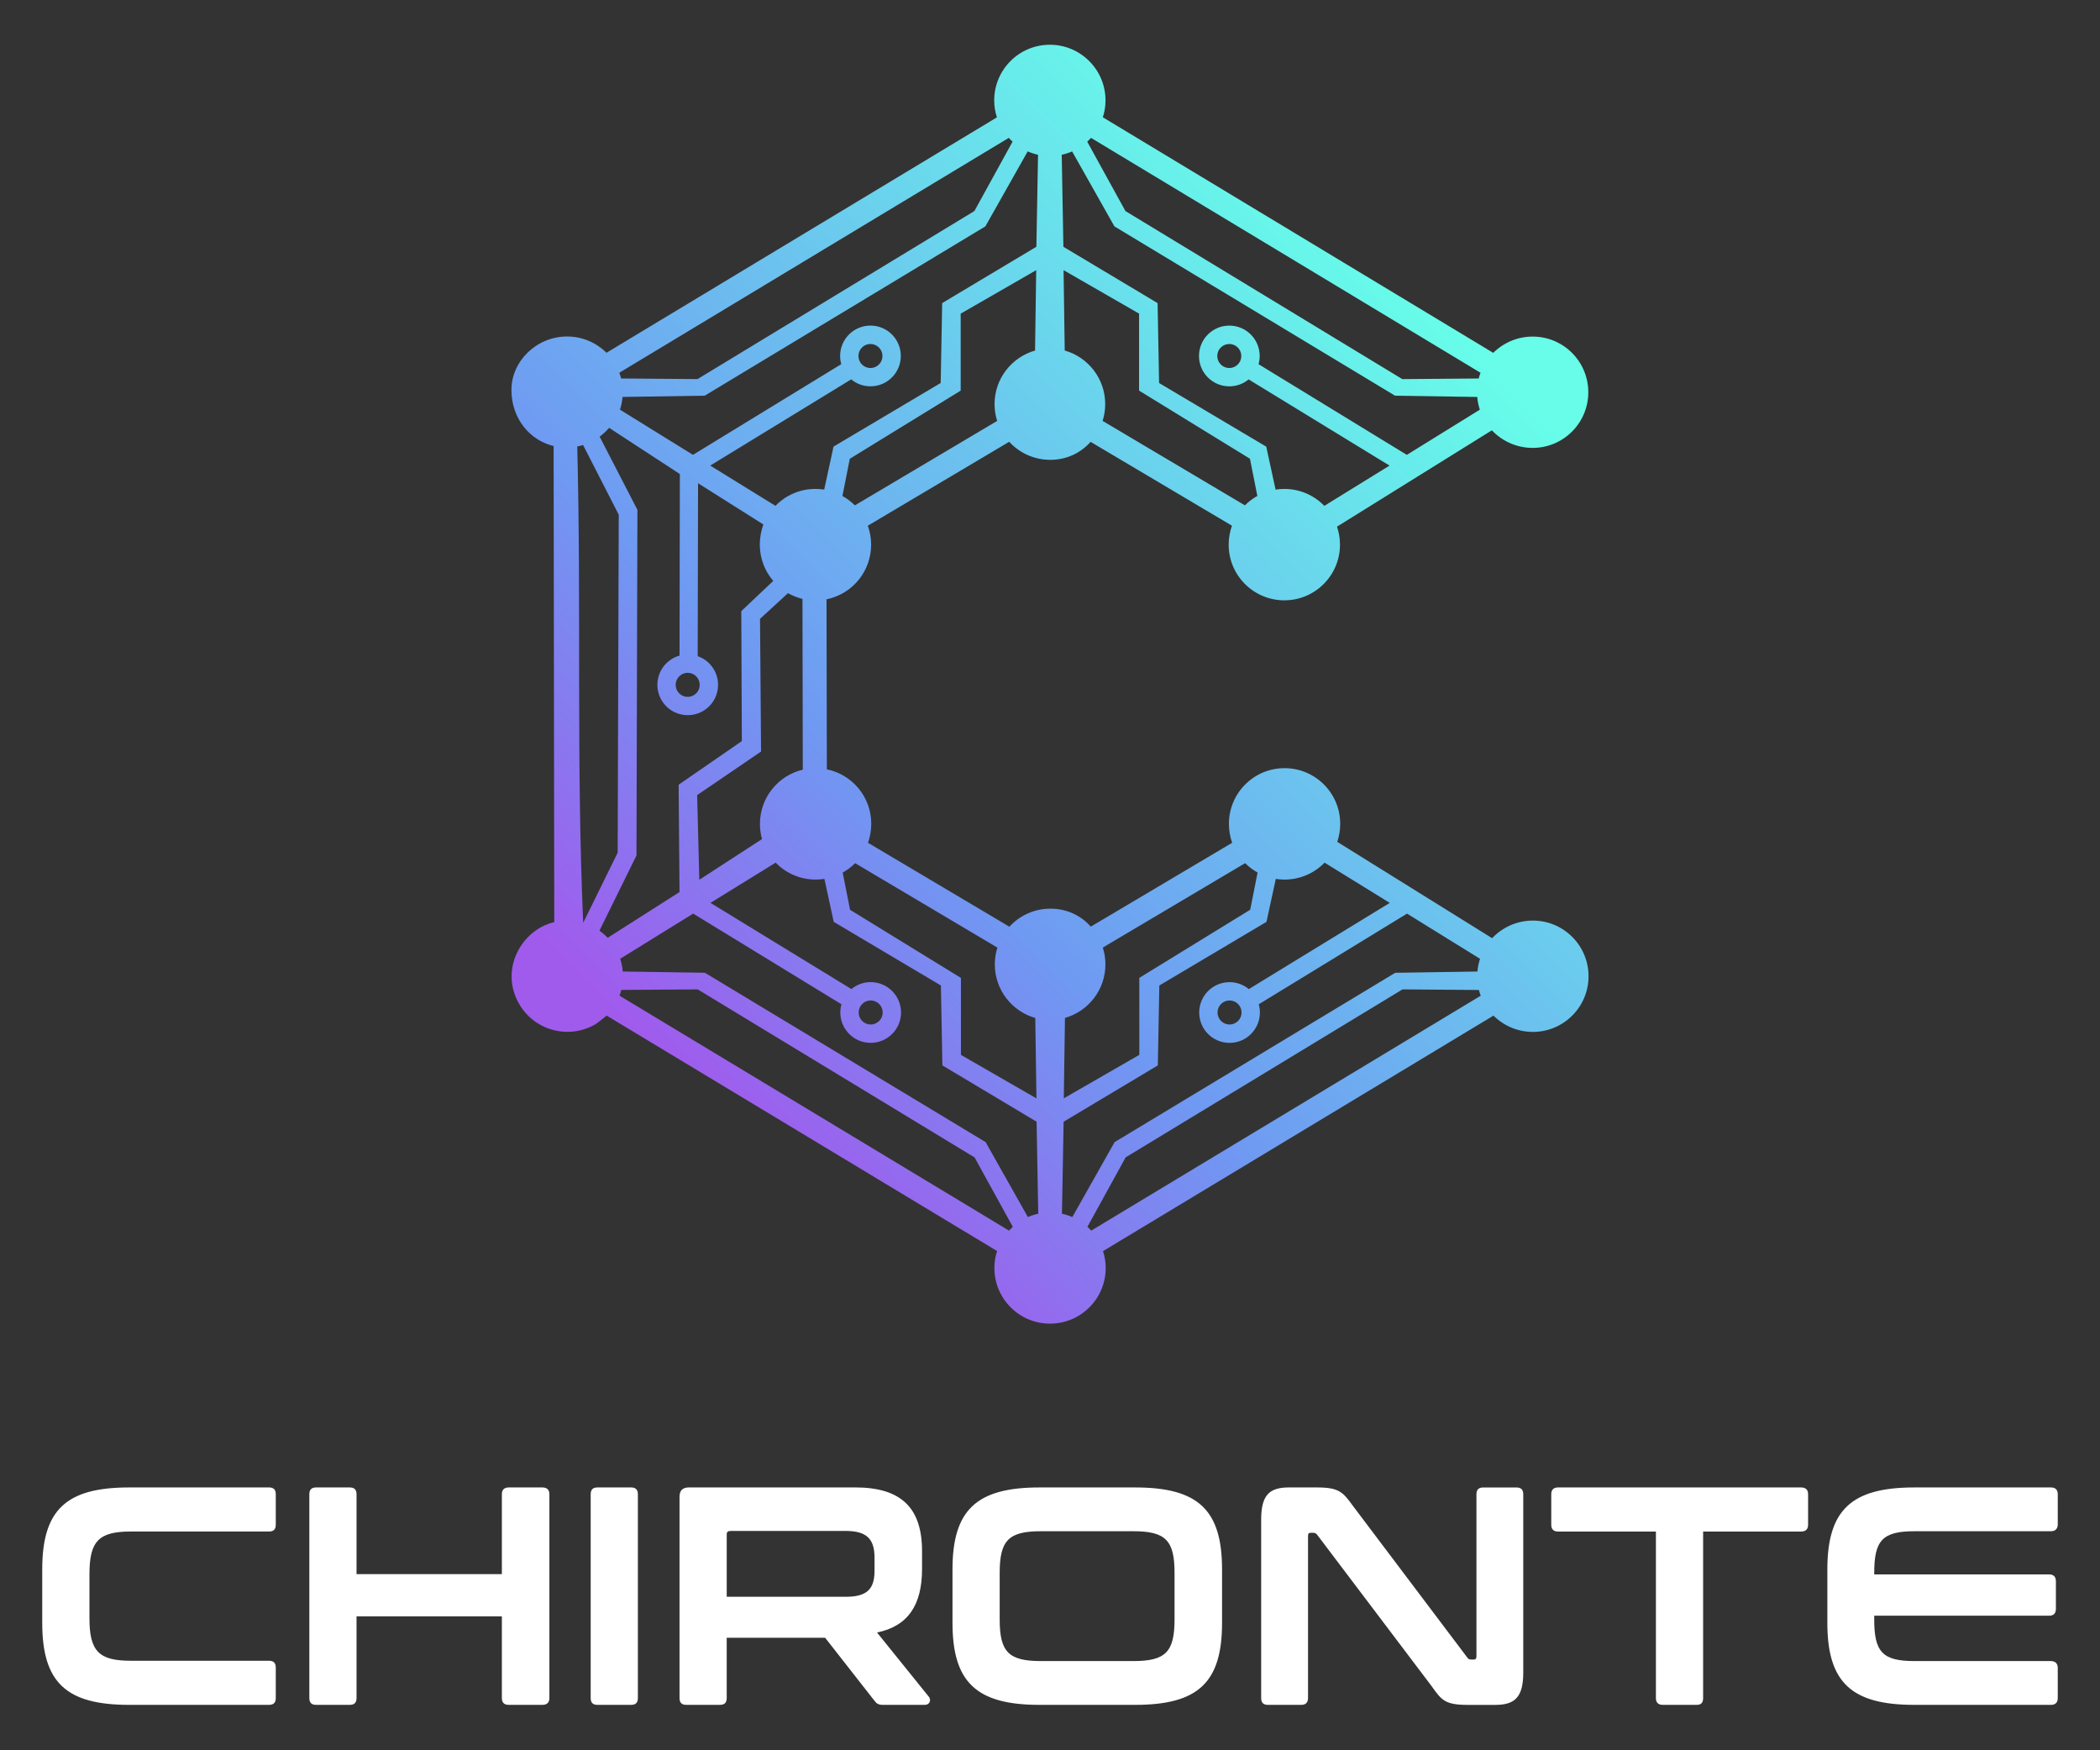
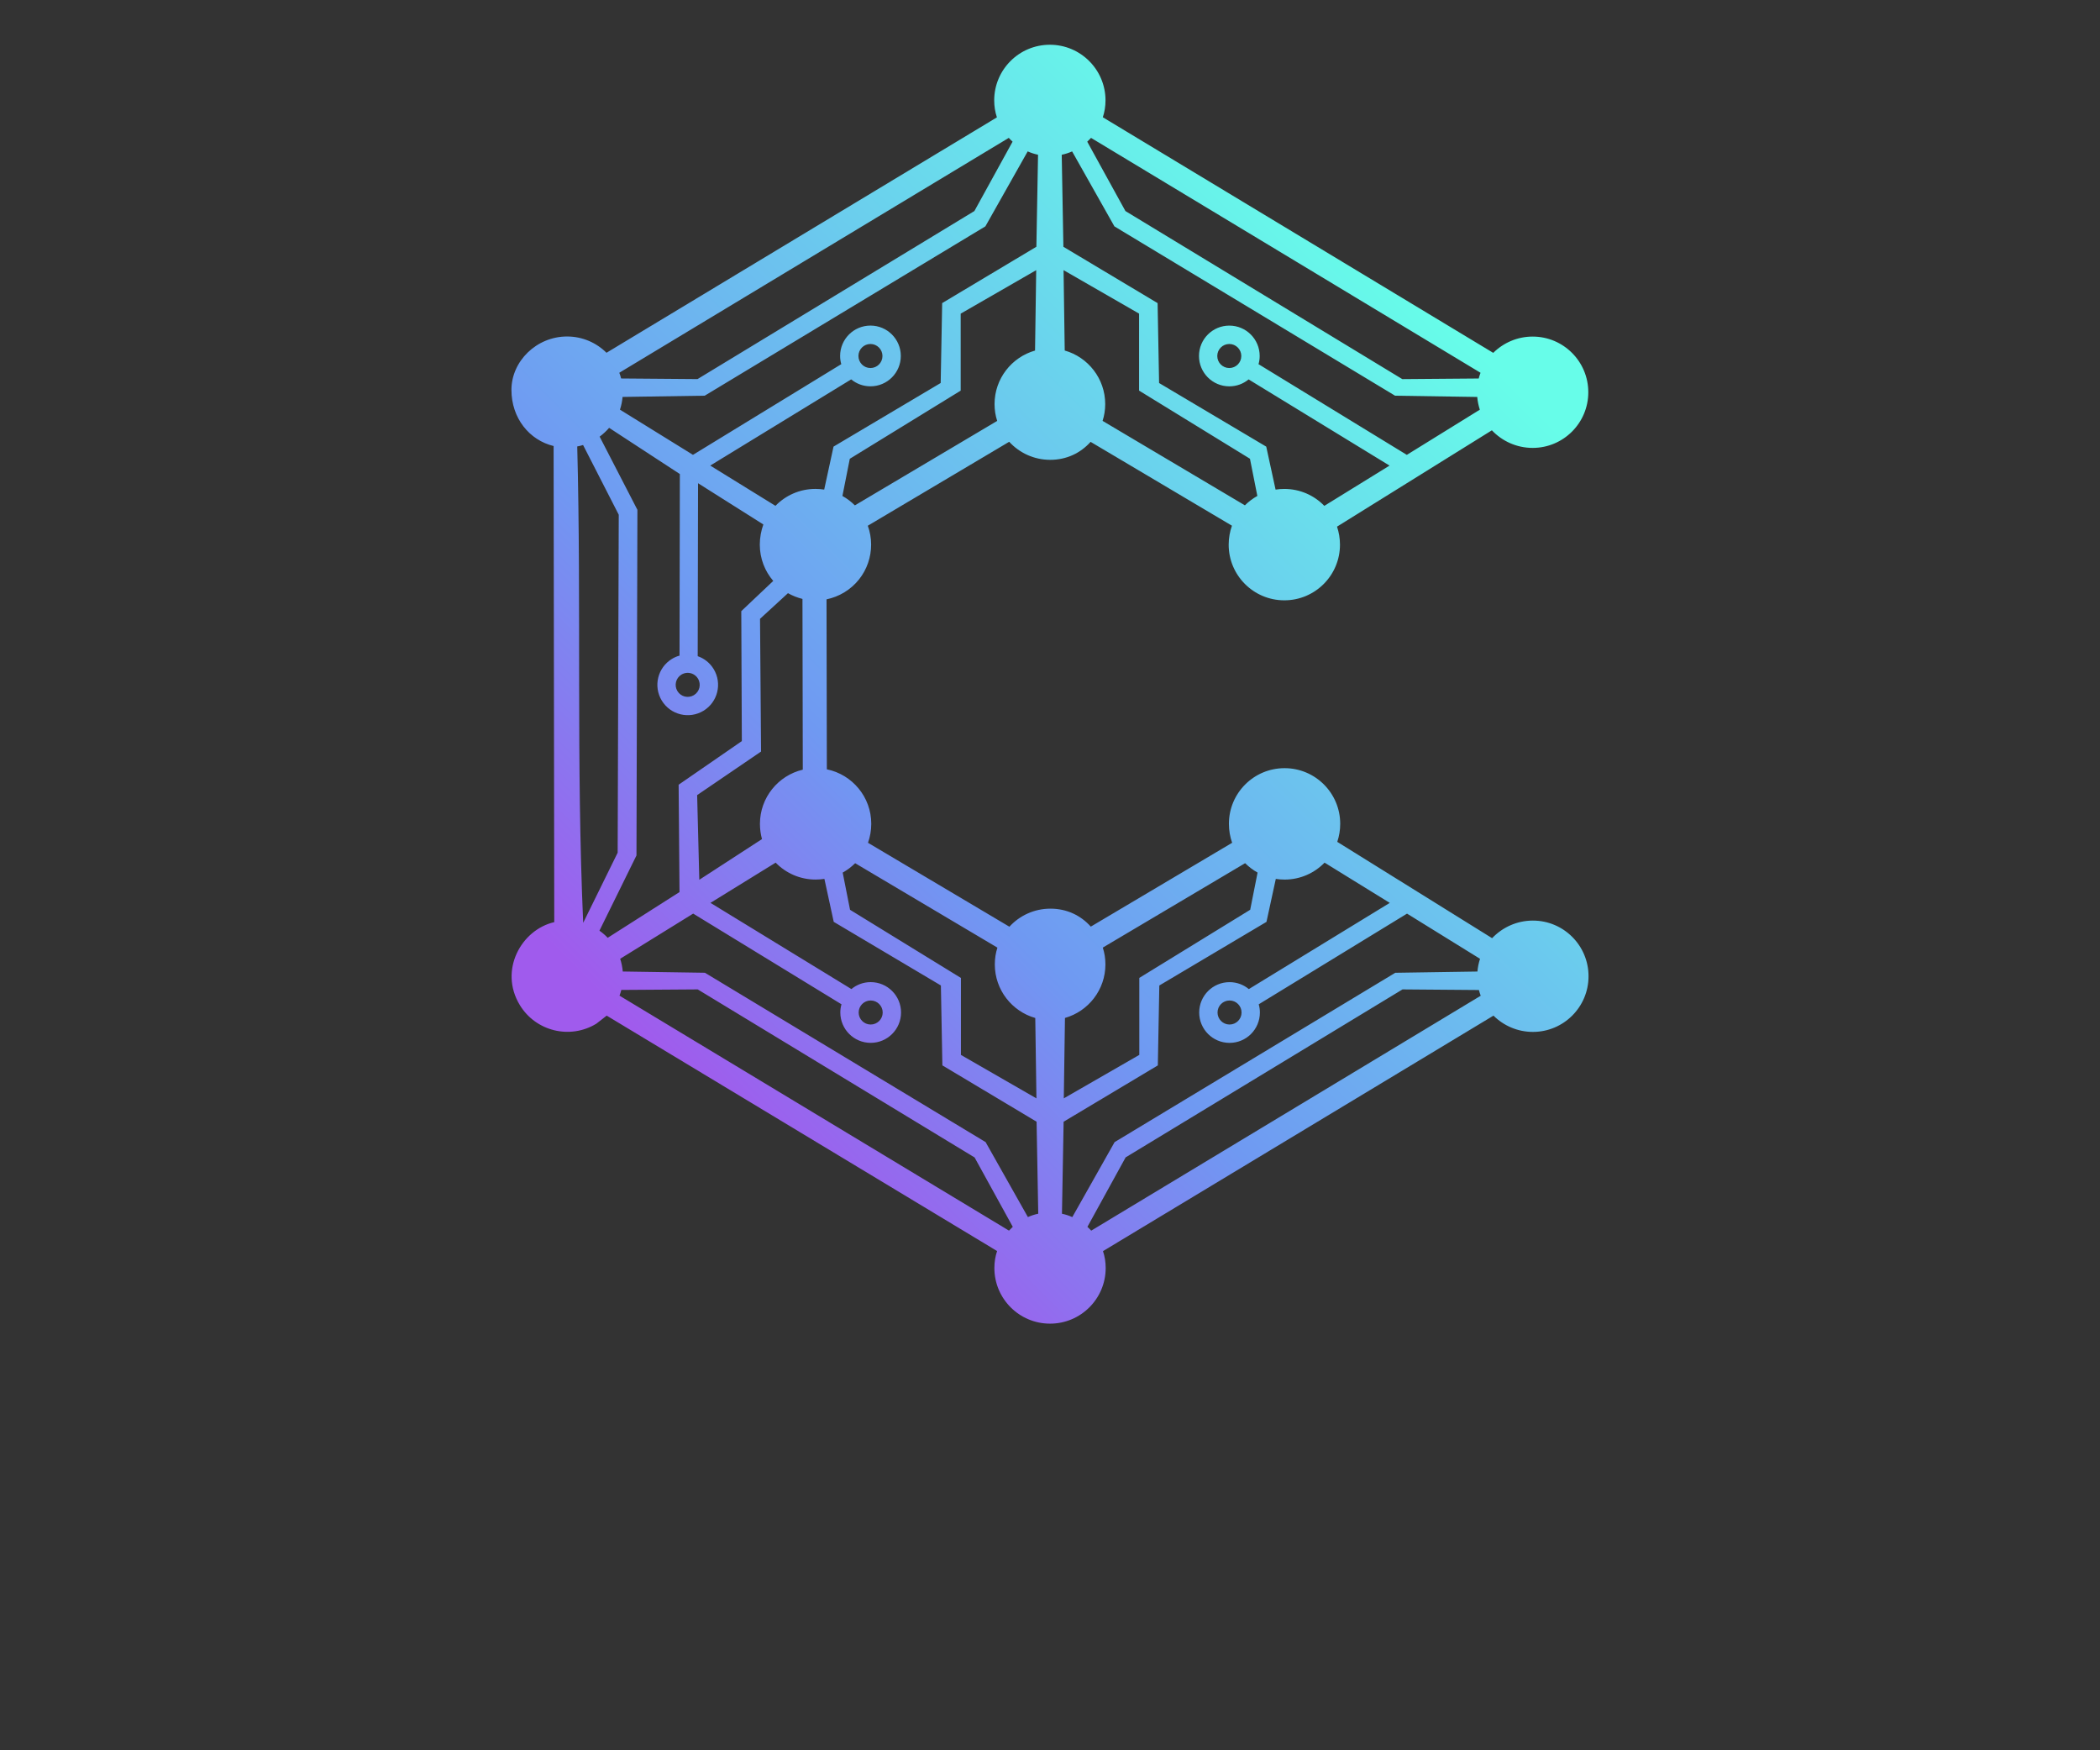
<svg xmlns="http://www.w3.org/2000/svg" xmlns:ns1="http://www.inkscape.org/namespaces/inkscape" xmlns:ns2="http://sodipodi.sourceforge.net/DTD/sodipodi-0.dtd" xmlns:xlink="http://www.w3.org/1999/xlink" width="72mm" height="60mm" viewBox="0 0 72 60" version="1.1" id="svg1" ns1:version="1.4.2 (f4327f4, 2025-05-13)" ns2:docname="imagotipo-color-white.svg">
  <rect x="0" y="0" width="72" height="60" fill="#333333" stroke="none" />
  <ns2:namedview id="namedview1" pagecolor="#505050" bordercolor="#eeeeee" borderopacity="1" ns1:showpageshadow="0" ns1:pageopacity="0" ns1:pagecheckerboard="0" ns1:deskcolor="#505050" ns1:document-units="mm" ns1:zoom="0.96827394" ns1:cx="224.62651" ns1:cy="199.84014" ns1:window-width="1366" ns1:window-height="697" ns1:window-x="-8" ns1:window-y="-8" ns1:window-maximized="1" ns1:current-layer="layer1" />
  <defs id="defs1">
    <linearGradient ns1:collect="always" xlink:href="#linearGradient118" id="linearGradient119" x1="-3.833" y1="164.511" x2="48.354" y2="112.324" gradientUnits="userSpaceOnUse" gradientTransform="matrix(0.5,0,0,0.5,24.862,-45.807)" />
    <linearGradient id="linearGradient118" ns1:collect="always">
      <stop style="stop-color:#a05bed;stop-opacity:1;" offset="0" id="stop118" />
      <stop style="stop-color:#6f99f2;stop-opacity:1;" offset="0.315" id="stop120" />
      <stop style="stop-color:#67fde9;stop-opacity:1;" offset="1" id="stop119" />
    </linearGradient>
  </defs>
  <g ns1:label="Capa 1" ns1:groupmode="layer" id="layer1">
-     <path d="m 4.429,50.99 c -2.162,0 -2.981,0.767 -2.981,2.811 v 1.831 c 0,2.044 0.82,2.811 2.981,2.811 h 4.792 c 0.16,0 0.234,-0.075 0.234,-0.234 v -1.044 c 0,-0.16 -0.075,-0.234 -0.234,-0.234 h -4.738 c -1.097,0 -1.416,-0.33 -1.416,-1.459 v -1.512 c 0,-1.129 0.319,-1.459 1.416,-1.459 h 4.738 c 0.16,0 0.234,-0.075 0.234,-0.234 v -1.044 c 0,-0.16 -0.075,-0.234 -0.234,-0.234 z m 13.012,0 c -0.149,0 -0.234,0.075 -0.234,0.234 v 2.737 h -4.983 v -2.737 c 0,-0.16 -0.075,-0.234 -0.234,-0.234 h -1.15 c -0.16,0 -0.234,0.075 -0.234,0.234 v 6.985 c 0,0.16 0.075,0.234 0.234,0.234 h 1.15 c 0.16,0 0.234,-0.075 0.234,-0.234 v -2.8 h 4.983 v 2.8 c 0,0.16 0.085,0.234 0.234,0.234 h 1.15 c 0.16,0 0.245,-0.075 0.245,-0.234 v -6.985 c 0,-0.16 -0.085,-0.234 -0.245,-0.234 z m 3.045,0 c -0.16,0 -0.234,0.075 -0.234,0.234 v 6.985 c 0,0.16 0.075,0.234 0.234,0.234 h 1.15 c 0.16,0 0.234,-0.075 0.234,-0.234 v -6.985 c 0,-0.16 -0.075,-0.234 -0.234,-0.234 z m 3.131,0 c -0.213,0 -0.319,0.106 -0.319,0.319 v 6.9 c 0,0.16 0.075,0.234 0.234,0.234 h 1.15 c 0.16,0 0.234,-0.075 0.234,-0.234 v -2.066 h 3.375 l 1.693,2.162 c 0.075,0.096 0.128,0.138 0.298,0.138 h 1.427 c 0.17,0 0.224,-0.17 0.138,-0.277 l -1.778,-2.204 c 1.054,-0.213 1.544,-0.937 1.544,-2.172 v -0.618 c 0,-1.469 -0.703,-2.183 -2.289,-2.183 z m 1.299,3.748 v -2.14 c 0,-0.085 0.043,-0.117 0.138,-0.117 h 3.94 c 0.713,0 0.99,0.266 0.99,0.916 v 0.447 c 0,0.639 -0.266,0.894 -0.99,0.894 z M 35.638,50.99 c -2.162,0 -2.981,0.777 -2.981,2.811 v 1.831 c 0,2.034 0.82,2.811 2.981,2.811 h 3.28 c 2.162,0 2.981,-0.767 2.981,-2.811 V 53.801 c 0,-2.044 -0.82,-2.811 -2.981,-2.811 z m -1.363,2.928 c 0,-1.118 0.309,-1.427 1.416,-1.427 h 3.163 c 1.107,0 1.416,0.309 1.416,1.427 v 1.597 c 0,1.118 -0.309,1.427 -1.416,1.427 h -3.163 c -1.107,0 -1.416,-0.309 -1.416,-1.427 z m 9.913,-2.928 c -0.671,0 -0.948,0.266 -0.948,1.107 v 6.112 c 0,0.16 0.075,0.234 0.234,0.234 h 1.139 c 0.149,0 0.234,-0.075 0.234,-0.234 v -5.558 c 0,-0.075 0.021,-0.106 0.085,-0.106 h 0.096 c 0.064,0 0.096,0.021 0.138,0.075 l 3.929,5.196 c 0.33,0.469 0.458,0.628 1.225,0.628 h 0.948 c 0.671,0 0.958,-0.266 0.958,-1.107 v -6.112 c 0,-0.16 -0.075,-0.234 -0.234,-0.234 H 50.855 c -0.16,0 -0.234,0.075 -0.234,0.234 v 5.558 c 0,0.075 -0.032,0.106 -0.085,0.106 h -0.096 c -0.064,0 -0.106,-0.021 -0.138,-0.075 l -3.919,-5.196 c -0.341,-0.469 -0.469,-0.628 -1.235,-0.628 z m 9.232,0 c -0.149,0 -0.234,0.075 -0.234,0.234 v 1.044 c 0,0.16 0.085,0.234 0.234,0.234 h 3.354 v 5.707 c 0,0.16 0.085,0.234 0.234,0.234 h 1.161 c 0.16,0 0.224,-0.075 0.224,-0.234 v -5.707 h 3.354 c 0.16,0 0.245,-0.075 0.245,-0.234 v -1.044 c 0,-0.16 -0.085,-0.234 -0.245,-0.234 z m 12.213,0 c -2.162,0 -2.981,0.777 -2.981,2.811 v 1.831 c 0,2.034 0.82,2.811 2.981,2.811 h 4.685 c 0.149,0 0.234,-0.075 0.234,-0.234 v -1.033 c 0,-0.149 -0.085,-0.234 -0.234,-0.234 h -4.675 c -1.097,0 -1.384,-0.309 -1.384,-1.427 v -0.128 h 5.995 c 0.149,0 0.234,-0.075 0.234,-0.234 v -0.948 c 0,-0.16 -0.085,-0.234 -0.234,-0.234 h -5.995 v -0.053 c 0,-1.118 0.288,-1.427 1.384,-1.427 h 4.675 c 0.149,0 0.234,-0.085 0.234,-0.234 V 51.224 c 0,-0.16 -0.085,-0.234 -0.234,-0.234 z" id="text1" style="font-size:21.28px;font-family:Conthrax;-inkscape-font-specification:'Conthrax, Normal';stroke-width:0.887;fill:#ffffff" aria-label="CHIRONTE" />
-     <path id="path62" style="fill:url(#linearGradient119);stroke:none;stroke-width:0.263;stroke-dasharray:none;stroke-opacity:1" d="m 35.995,1.534 c -1.054,0 -1.908,0.854 -1.908,1.908 0,0.203 0.032,0.399 0.093,0.581 L 20.794,12.093 c -0.347,-0.344 -0.824,-0.558 -1.351,-0.558 -1.054,0 -1.908,0.854 -1.908,1.829 2e-5,0.975 0.617,1.726 1.446,1.926 l 0.022,16.321 c -1.124,0.256 -1.909,1.646 -1.18,2.844 0.548,0.9 1.722,1.186 2.622,0.638 l 0.356,-0.277 13.385,8.07 c -0.061,0.182 -0.093,0.377 -0.093,0.581 0,1.054 0.854,1.908 1.908,1.908 1.054,0 1.908,-0.854 1.908,-1.908 0,-0.203 -0.032,-0.398 -0.092,-0.578 l 13.388,-8.073 c 0.347,0.344 0.824,0.558 1.351,0.558 1.054,0 1.908,-0.854 1.908,-1.908 0,-1.054 -0.854,-1.908 -1.908,-1.908 -0.55,0 -1.046,0.233 -1.398,0.603 l -5.309,-3.302 c 0.066,-0.196 0.101,-0.403 0.101,-0.618 0,-1.054 -0.854,-1.908 -1.908,-1.908 -1.054,0 -1.908,0.854 -1.908,1.908 0,0.229 0.04,0.448 0.111,0.65 l -4.846,2.874 c -0.347,-0.387 -0.825,-0.616 -1.385,-0.616 -0.556,0 -1.057,0.238 -1.406,0.619 l -4.848,-2.877 c 0.071,-0.202 0.112,-0.421 0.112,-0.65 0,-0.922 -0.654,-1.691 -1.523,-1.869 l -0.011,-5.826 c 0.21,-0.044 0.418,-0.123 0.613,-0.242 0.79,-0.481 1.107,-1.444 0.802,-2.282 l 4.848,-2.878 c 0.349,0.381 0.85,0.619 1.406,0.619 0.56,0 1.038,-0.23 1.385,-0.616 l 4.846,2.874 c -0.071,0.202 -0.112,0.421 -0.112,0.65 0,1.054 0.854,1.908 1.908,1.908 1.054,0 1.908,-0.854 1.908,-1.908 0,-0.215 -0.036,-0.422 -0.101,-0.618 l 5.309,-3.302 c 0.351,0.37 0.847,0.603 1.398,0.603 1.054,0 1.908,-0.854 1.908,-1.908 0,-1.054 -0.854,-1.908 -1.908,-1.908 -0.527,0 -1.004,0.214 -1.351,0.558 L 37.811,4.02 c 0.06,-0.18 0.092,-0.376 0.092,-0.578 0,-1.054 -0.854,-1.908 -1.908,-1.908 z m -1.408,3.192 c 0.04,0.045 0.083,0.088 0.13,0.13 l -1.309,2.378 -9.493,5.761 -2.62,-0.021 c -0.014,-0.067 -0.039,-0.132 -0.062,-0.196 z m 2.819,0 13.355,8.053 c -0.023,0.065 -0.048,0.129 -0.062,0.196 l -2.62,0.021 -9.493,-5.761 -1.309,-2.378 c 0.046,-0.042 0.089,-0.085 0.13,-0.13 z m -2.171,0.464 c 0.113,0.05 0.231,0.089 0.355,0.115 l -0.057,3.154 -3.23,1.931 -0.051,2.739 -3.674,2.181 -0.32,1.473 c -0.098,-0.015 -0.199,-0.023 -0.301,-0.023 -0.538,0 -1.024,0.223 -1.37,0.58 l -2.236,-1.38 4.832,-2.955 c 0.179,0.149 0.41,0.238 0.662,0.238 0.575,0 1.04,-0.466 1.04,-1.041 0,-0.575 -0.466,-1.041 -1.04,-1.041 -0.575,0 -1.041,0.466 -1.041,1.041 0,0.098 0.013,0.192 0.04,0.281 l -5.085,3.109 -2.503,-1.549 c 0.046,-0.139 0.076,-0.285 0.089,-0.436 l 2.817,-0.043 9.623,-5.805 z m 1.523,0 1.45,2.57 9.623,5.805 2.817,0.043 c 0.013,0.151 0.044,0.297 0.089,0.436 l -2.503,1.549 -5.085,-3.109 c 0.026,-0.088 0.04,-0.183 0.04,-0.281 0,-0.575 -0.466,-1.041 -1.041,-1.041 -0.575,0 -1.04,0.466 -1.04,1.041 0,0.575 0.466,1.041 1.04,1.041 0.252,0 0.482,-0.089 0.661,-0.238 l 4.832,2.955 -2.236,1.38 c -0.346,-0.358 -0.832,-0.58 -1.37,-0.58 -0.102,0 -0.202,0.008 -0.301,0.023 l -0.32,-1.473 -3.674,-2.181 -0.051,-2.739 -3.23,-1.931 -0.057,-3.154 c 0.124,-0.026 0.243,-0.065 0.355,-0.115 z m -1.231,4.071 -0.04,2.756 c -0.8,0.227 -1.388,0.963 -1.388,1.837 0,0.201 0.031,0.394 0.09,0.575 l -4.879,2.895 c -0.126,-0.125 -0.27,-0.235 -0.427,-0.322 l 0.253,-1.275 3.802,-2.336 -2.56e-4,-2.639 z m 0.938,0 2.589,1.49 -2.6e-4,2.639 3.802,2.336 0.253,1.275 c -0.157,0.088 -0.301,0.197 -0.427,0.322 l -4.879,-2.895 c 0.059,-0.181 0.09,-0.374 0.09,-0.575 0,-0.873 -0.587,-1.61 -1.388,-1.837 z m -6.621,2.531 c 0.228,0 0.412,0.185 0.412,0.412 0,0.228 -0.185,0.412 -0.412,0.412 -0.228,0 -0.412,-0.185 -0.412,-0.412 0,-0.228 0.185,-0.412 0.412,-0.412 z m 12.303,0 c 0.228,0 0.412,0.185 0.412,0.412 0,0.228 -0.185,0.412 -0.412,0.412 -0.228,0 -0.412,-0.185 -0.412,-0.412 0,-0.228 0.185,-0.412 0.412,-0.412 z m -21.263,2.874 2.425,1.584 -0.011,6.225 c -0.089,0.023 -0.177,0.061 -0.26,0.112 -0.491,0.299 -0.647,0.939 -0.348,1.43 0.299,0.491 0.939,0.646 1.43,0.348 0.491,-0.299 0.646,-0.939 0.348,-1.43 -0.131,-0.215 -0.327,-0.366 -0.547,-0.441 l 0.012,-5.929 2.239,1.414 c -0.077,0.216 -0.122,0.448 -0.122,0.69 0,0.477 0.175,0.914 0.461,1.245 l -1.096,1.036 0.019,4.455 -2.167,1.495 0.03,3.68 -2.462,1.568 c -0.087,-0.093 -0.182,-0.173 -0.283,-0.244 L 21.822,29.325 21.854,17.477 20.559,14.968 c 0.122,-0.09 0.231,-0.192 0.326,-0.303 z m -0.893,0.589 1.223,2.39 -0.037,11.585 -1.182,2.405 c -0.24,-5.438 -0.063,-10.891 -0.204,-16.331 0.067,-0.014 0.135,-0.026 0.2,-0.049 z m 7.025,5.079 c 0.156,0.088 0.324,0.154 0.497,0.197 l 0.011,5.853 c -0.842,0.199 -1.469,0.956 -1.469,1.858 0,0.182 0.025,0.358 0.07,0.522 l -2.149,1.395 -0.074,-2.903 2.191,-1.493 -0.035,-4.55 z m -3.459,2.731 c 0.146,-0.007 0.292,0.064 0.373,0.198 0.118,0.194 0.057,0.448 -0.138,0.566 -0.194,0.118 -0.448,0.057 -0.566,-0.138 -0.118,-0.194 -0.057,-0.448 0.138,-0.566 0.061,-0.037 0.127,-0.056 0.194,-0.06 z m 3.037,6.506 c 0.346,0.358 0.832,0.58 1.37,0.58 0.102,0 0.202,-0.008 0.301,-0.023 l 0.32,1.473 3.674,2.181 0.051,2.739 3.23,1.931 0.057,3.154 c -0.124,0.026 -0.243,0.065 -0.355,0.115 l -1.45,-2.57 -9.623,-5.805 -2.817,-0.043 c -0.013,-0.151 -0.044,-0.297 -0.089,-0.436 l 2.503,-1.549 5.085,3.109 c -0.026,0.088 -0.04,0.183 -0.04,0.281 0,0.575 0.466,1.041 1.041,1.041 0.575,0 1.041,-0.466 1.041,-1.041 0,-0.575 -0.466,-1.041 -1.041,-1.041 -0.252,0 -0.482,0.089 -0.661,0.238 l -4.832,-2.955 z m 18.819,0 2.236,1.38 -4.832,2.955 c -0.179,-0.149 -0.41,-0.238 -0.661,-0.238 -0.575,0 -1.041,0.466 -1.041,1.041 0,0.575 0.466,1.041 1.041,1.041 0.575,0 1.04,-0.466 1.04,-1.041 0,-0.098 -0.014,-0.192 -0.04,-0.281 l 5.085,-3.109 2.503,1.549 c -0.046,0.139 -0.076,0.285 -0.089,0.436 l -2.817,0.043 -9.623,5.805 -1.45,2.57 c -0.113,-0.05 -0.231,-0.089 -0.355,-0.115 l 0.057,-3.154 3.23,-1.931 0.051,-2.739 3.674,-2.181 0.32,-1.473 c 0.098,0.015 0.199,0.023 0.301,0.023 0.538,0 1.024,-0.223 1.37,-0.58 z m -16.095,0.018 4.879,2.895 c -0.059,0.181 -0.089,0.374 -0.089,0.575 0,0.873 0.587,1.61 1.387,1.837 l 0.04,2.756 -2.589,-1.49 2.61e-4,-2.639 -3.802,-2.336 -0.252,-1.275 c 0.157,-0.088 0.301,-0.197 0.427,-0.322 z m 13.372,0 c 0.126,0.125 0.27,0.235 0.427,0.322 l -0.253,1.275 -3.802,2.336 v 2.639 l -2.589,1.49 0.04,-2.756 c 0.8,-0.227 1.387,-0.963 1.387,-1.837 0,-0.201 -0.031,-0.394 -0.09,-0.575 z m -18.768,4.327 9.493,5.761 1.309,2.378 c -0.046,0.042 -0.089,0.085 -0.13,0.13 L 21.24,34.131 c 0.023,-0.065 0.048,-0.129 0.062,-0.196 z m 24.164,0 2.62,0.021 c 0.014,0.067 0.039,0.132 0.062,0.196 l -13.355,8.053 c -0.04,-0.045 -0.083,-0.088 -0.13,-0.13 L 38.593,39.675 Z m -18.234,0.38 c 0.228,0 0.412,0.185 0.412,0.412 -5e-6,0.228 -0.185,0.412 -0.412,0.412 -0.228,0 -0.412,-0.185 -0.412,-0.412 -5e-6,-0.228 0.185,-0.412 0.412,-0.412 z m 12.304,0 c 0.228,0 0.412,0.185 0.412,0.412 0,0.228 -0.184,0.412 -0.412,0.412 -0.228,0 -0.412,-0.185 -0.412,-0.412 -5e-6,-0.228 0.185,-0.412 0.412,-0.412 z" />
+     <path id="path62" style="fill:url(#linearGradient119);stroke:none;stroke-width:0.263;stroke-dasharray:none;stroke-opacity:1" d="m 35.995,1.534 c -1.054,0 -1.908,0.854 -1.908,1.908 0,0.203 0.032,0.399 0.093,0.581 L 20.794,12.093 c -0.347,-0.344 -0.824,-0.558 -1.351,-0.558 -1.054,0 -1.908,0.854 -1.908,1.829 2e-5,0.975 0.617,1.726 1.446,1.926 l 0.022,16.321 c -1.124,0.256 -1.909,1.646 -1.18,2.844 0.548,0.9 1.722,1.186 2.622,0.638 l 0.356,-0.277 13.385,8.07 c -0.061,0.182 -0.093,0.377 -0.093,0.581 0,1.054 0.854,1.908 1.908,1.908 1.054,0 1.908,-0.854 1.908,-1.908 0,-0.203 -0.032,-0.398 -0.092,-0.578 l 13.388,-8.073 c 0.347,0.344 0.824,0.558 1.351,0.558 1.054,0 1.908,-0.854 1.908,-1.908 0,-1.054 -0.854,-1.908 -1.908,-1.908 -0.55,0 -1.046,0.233 -1.398,0.603 l -5.309,-3.302 c 0.066,-0.196 0.101,-0.403 0.101,-0.618 0,-1.054 -0.854,-1.908 -1.908,-1.908 -1.054,0 -1.908,0.854 -1.908,1.908 0,0.229 0.04,0.448 0.111,0.65 l -4.846,2.874 c -0.347,-0.387 -0.825,-0.616 -1.385,-0.616 -0.556,0 -1.057,0.238 -1.406,0.619 l -4.848,-2.877 c 0.071,-0.202 0.112,-0.421 0.112,-0.65 0,-0.922 -0.654,-1.691 -1.523,-1.869 l -0.011,-5.826 c 0.21,-0.044 0.418,-0.123 0.613,-0.242 0.79,-0.481 1.107,-1.444 0.802,-2.282 l 4.848,-2.878 c 0.349,0.381 0.85,0.619 1.406,0.619 0.56,0 1.038,-0.23 1.385,-0.616 l 4.846,2.874 c -0.071,0.202 -0.112,0.421 -0.112,0.65 0,1.054 0.854,1.908 1.908,1.908 1.054,0 1.908,-0.854 1.908,-1.908 0,-0.215 -0.036,-0.422 -0.101,-0.618 l 5.309,-3.302 c 0.351,0.37 0.847,0.603 1.398,0.603 1.054,0 1.908,-0.854 1.908,-1.908 0,-1.054 -0.854,-1.908 -1.908,-1.908 -0.527,0 -1.004,0.214 -1.351,0.558 L 37.811,4.02 c 0.06,-0.18 0.092,-0.376 0.092,-0.578 0,-1.054 -0.854,-1.908 -1.908,-1.908 z m -1.408,3.192 c 0.04,0.045 0.083,0.088 0.13,0.13 l -1.309,2.378 -9.493,5.761 -2.62,-0.021 c -0.014,-0.067 -0.039,-0.132 -0.062,-0.196 z m 2.819,0 13.355,8.053 c -0.023,0.065 -0.048,0.129 -0.062,0.196 l -2.62,0.021 -9.493,-5.761 -1.309,-2.378 c 0.046,-0.042 0.089,-0.085 0.13,-0.13 z m -2.171,0.464 c 0.113,0.05 0.231,0.089 0.355,0.115 l -0.057,3.154 -3.23,1.931 -0.051,2.739 -3.674,2.181 -0.32,1.473 c -0.098,-0.015 -0.199,-0.023 -0.301,-0.023 -0.538,0 -1.024,0.223 -1.37,0.58 l -2.236,-1.38 4.832,-2.955 c 0.179,0.149 0.41,0.238 0.662,0.238 0.575,0 1.04,-0.466 1.04,-1.041 0,-0.575 -0.466,-1.041 -1.04,-1.041 -0.575,0 -1.041,0.466 -1.041,1.041 0,0.098 0.013,0.192 0.04,0.281 l -5.085,3.109 -2.503,-1.549 c 0.046,-0.139 0.076,-0.285 0.089,-0.436 l 2.817,-0.043 9.623,-5.805 z m 1.523,0 1.45,2.57 9.623,5.805 2.817,0.043 c 0.013,0.151 0.044,0.297 0.089,0.436 l -2.503,1.549 -5.085,-3.109 c 0.026,-0.088 0.04,-0.183 0.04,-0.281 0,-0.575 -0.466,-1.041 -1.041,-1.041 -0.575,0 -1.04,0.466 -1.04,1.041 0,0.575 0.466,1.041 1.04,1.041 0.252,0 0.482,-0.089 0.661,-0.238 l 4.832,2.955 -2.236,1.38 c -0.346,-0.358 -0.832,-0.58 -1.37,-0.58 -0.102,0 -0.202,0.008 -0.301,0.023 l -0.32,-1.473 -3.674,-2.181 -0.051,-2.739 -3.23,-1.931 -0.057,-3.154 c 0.124,-0.026 0.243,-0.065 0.355,-0.115 z m -1.231,4.071 -0.04,2.756 c -0.8,0.227 -1.388,0.963 -1.388,1.837 0,0.201 0.031,0.394 0.09,0.575 l -4.879,2.895 c -0.126,-0.125 -0.27,-0.235 -0.427,-0.322 l 0.253,-1.275 3.802,-2.336 -2.56e-4,-2.639 z m 0.938,0 2.589,1.49 -2.6e-4,2.639 3.802,2.336 0.253,1.275 c -0.157,0.088 -0.301,0.197 -0.427,0.322 l -4.879,-2.895 c 0.059,-0.181 0.09,-0.374 0.09,-0.575 0,-0.873 -0.587,-1.61 -1.388,-1.837 z m -6.621,2.531 c 0.228,0 0.412,0.185 0.412,0.412 0,0.228 -0.185,0.412 -0.412,0.412 -0.228,0 -0.412,-0.185 -0.412,-0.412 0,-0.228 0.185,-0.412 0.412,-0.412 z m 12.303,0 c 0.228,0 0.412,0.185 0.412,0.412 0,0.228 -0.185,0.412 -0.412,0.412 -0.228,0 -0.412,-0.185 -0.412,-0.412 0,-0.228 0.185,-0.412 0.412,-0.412 z m -21.263,2.874 2.425,1.584 -0.011,6.225 c -0.089,0.023 -0.177,0.061 -0.26,0.112 -0.491,0.299 -0.647,0.939 -0.348,1.43 0.299,0.491 0.939,0.646 1.43,0.348 0.491,-0.299 0.646,-0.939 0.348,-1.43 -0.131,-0.215 -0.327,-0.366 -0.547,-0.441 l 0.012,-5.929 2.239,1.414 c -0.077,0.216 -0.122,0.448 -0.122,0.69 0,0.477 0.175,0.914 0.461,1.245 l -1.096,1.036 0.019,4.455 -2.167,1.495 0.03,3.68 -2.462,1.568 c -0.087,-0.093 -0.182,-0.173 -0.283,-0.244 L 21.822,29.325 21.854,17.477 20.559,14.968 c 0.122,-0.09 0.231,-0.192 0.326,-0.303 z m -0.893,0.589 1.223,2.39 -0.037,11.585 -1.182,2.405 c -0.24,-5.438 -0.063,-10.891 -0.204,-16.331 0.067,-0.014 0.135,-0.026 0.2,-0.049 z m 7.025,5.079 c 0.156,0.088 0.324,0.154 0.497,0.197 l 0.011,5.853 c -0.842,0.199 -1.469,0.956 -1.469,1.858 0,0.182 0.025,0.358 0.07,0.522 l -2.149,1.395 -0.074,-2.903 2.191,-1.493 -0.035,-4.55 z m -3.459,2.731 c 0.146,-0.007 0.292,0.064 0.373,0.198 0.118,0.194 0.057,0.448 -0.138,0.566 -0.194,0.118 -0.448,0.057 -0.566,-0.138 -0.118,-0.194 -0.057,-0.448 0.138,-0.566 0.061,-0.037 0.127,-0.056 0.194,-0.06 z m 3.037,6.506 c 0.346,0.358 0.832,0.58 1.37,0.58 0.102,0 0.202,-0.008 0.301,-0.023 l 0.32,1.473 3.674,2.181 0.051,2.739 3.23,1.931 0.057,3.154 c -0.124,0.026 -0.243,0.065 -0.355,0.115 l -1.45,-2.57 -9.623,-5.805 -2.817,-0.043 c -0.013,-0.151 -0.044,-0.297 -0.089,-0.436 l 2.503,-1.549 5.085,3.109 c -0.026,0.088 -0.04,0.183 -0.04,0.281 0,0.575 0.466,1.041 1.041,1.041 0.575,0 1.041,-0.466 1.041,-1.041 0,-0.575 -0.466,-1.041 -1.041,-1.041 -0.252,0 -0.482,0.089 -0.661,0.238 l -4.832,-2.955 z m 18.819,0 2.236,1.38 -4.832,2.955 c -0.179,-0.149 -0.41,-0.238 -0.661,-0.238 -0.575,0 -1.041,0.466 -1.041,1.041 0,0.575 0.466,1.041 1.041,1.041 0.575,0 1.04,-0.466 1.04,-1.041 0,-0.098 -0.014,-0.192 -0.04,-0.281 l 5.085,-3.109 2.503,1.549 c -0.046,0.139 -0.076,0.285 -0.089,0.436 l -2.817,0.043 -9.623,5.805 -1.45,2.57 c -0.113,-0.05 -0.231,-0.089 -0.355,-0.115 l 0.057,-3.154 3.23,-1.931 0.051,-2.739 3.674,-2.181 0.32,-1.473 c 0.098,0.015 0.199,0.023 0.301,0.023 0.538,0 1.024,-0.223 1.37,-0.58 m -16.095,0.018 4.879,2.895 c -0.059,0.181 -0.089,0.374 -0.089,0.575 0,0.873 0.587,1.61 1.387,1.837 l 0.04,2.756 -2.589,-1.49 2.61e-4,-2.639 -3.802,-2.336 -0.252,-1.275 c 0.157,-0.088 0.301,-0.197 0.427,-0.322 z m 13.372,0 c 0.126,0.125 0.27,0.235 0.427,0.322 l -0.253,1.275 -3.802,2.336 v 2.639 l -2.589,1.49 0.04,-2.756 c 0.8,-0.227 1.387,-0.963 1.387,-1.837 0,-0.201 -0.031,-0.394 -0.09,-0.575 z m -18.768,4.327 9.493,5.761 1.309,2.378 c -0.046,0.042 -0.089,0.085 -0.13,0.13 L 21.24,34.131 c 0.023,-0.065 0.048,-0.129 0.062,-0.196 z m 24.164,0 2.62,0.021 c 0.014,0.067 0.039,0.132 0.062,0.196 l -13.355,8.053 c -0.04,-0.045 -0.083,-0.088 -0.13,-0.13 L 38.593,39.675 Z m -18.234,0.38 c 0.228,0 0.412,0.185 0.412,0.412 -5e-6,0.228 -0.185,0.412 -0.412,0.412 -0.228,0 -0.412,-0.185 -0.412,-0.412 -5e-6,-0.228 0.185,-0.412 0.412,-0.412 z m 12.304,0 c 0.228,0 0.412,0.185 0.412,0.412 0,0.228 -0.184,0.412 -0.412,0.412 -0.228,0 -0.412,-0.185 -0.412,-0.412 -5e-6,-0.228 0.185,-0.412 0.412,-0.412 z" />
  </g>
</svg>